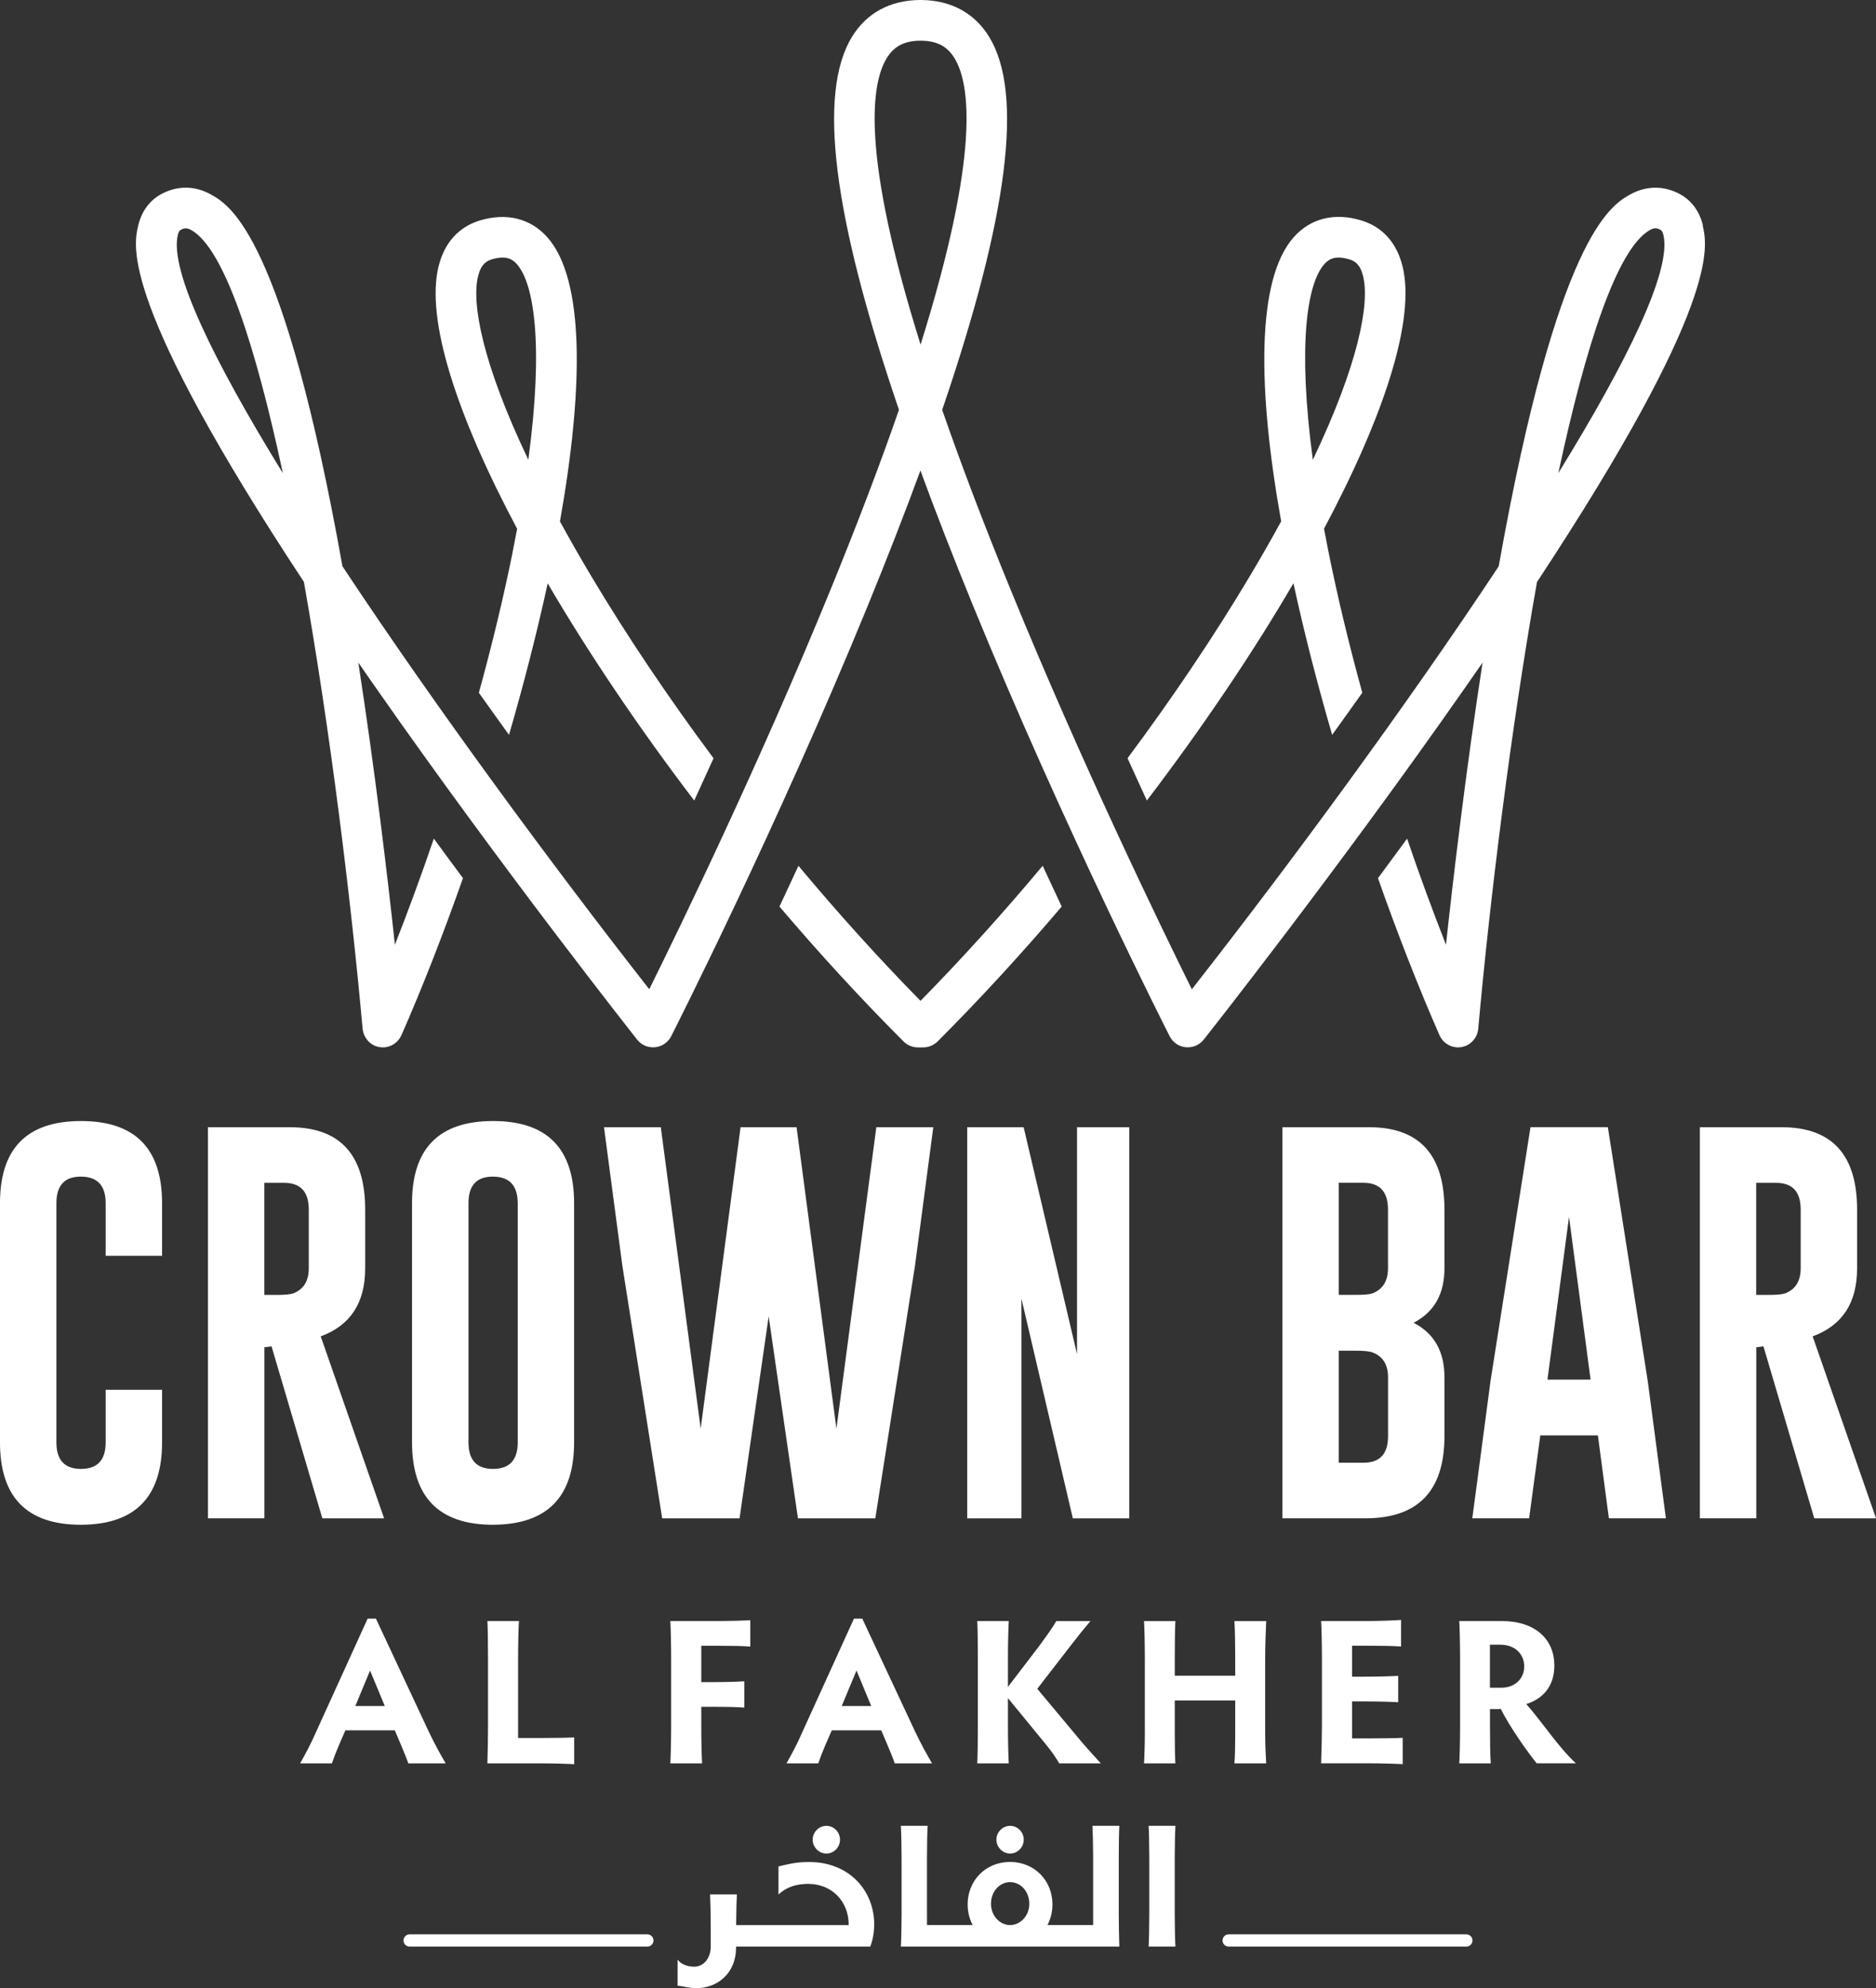
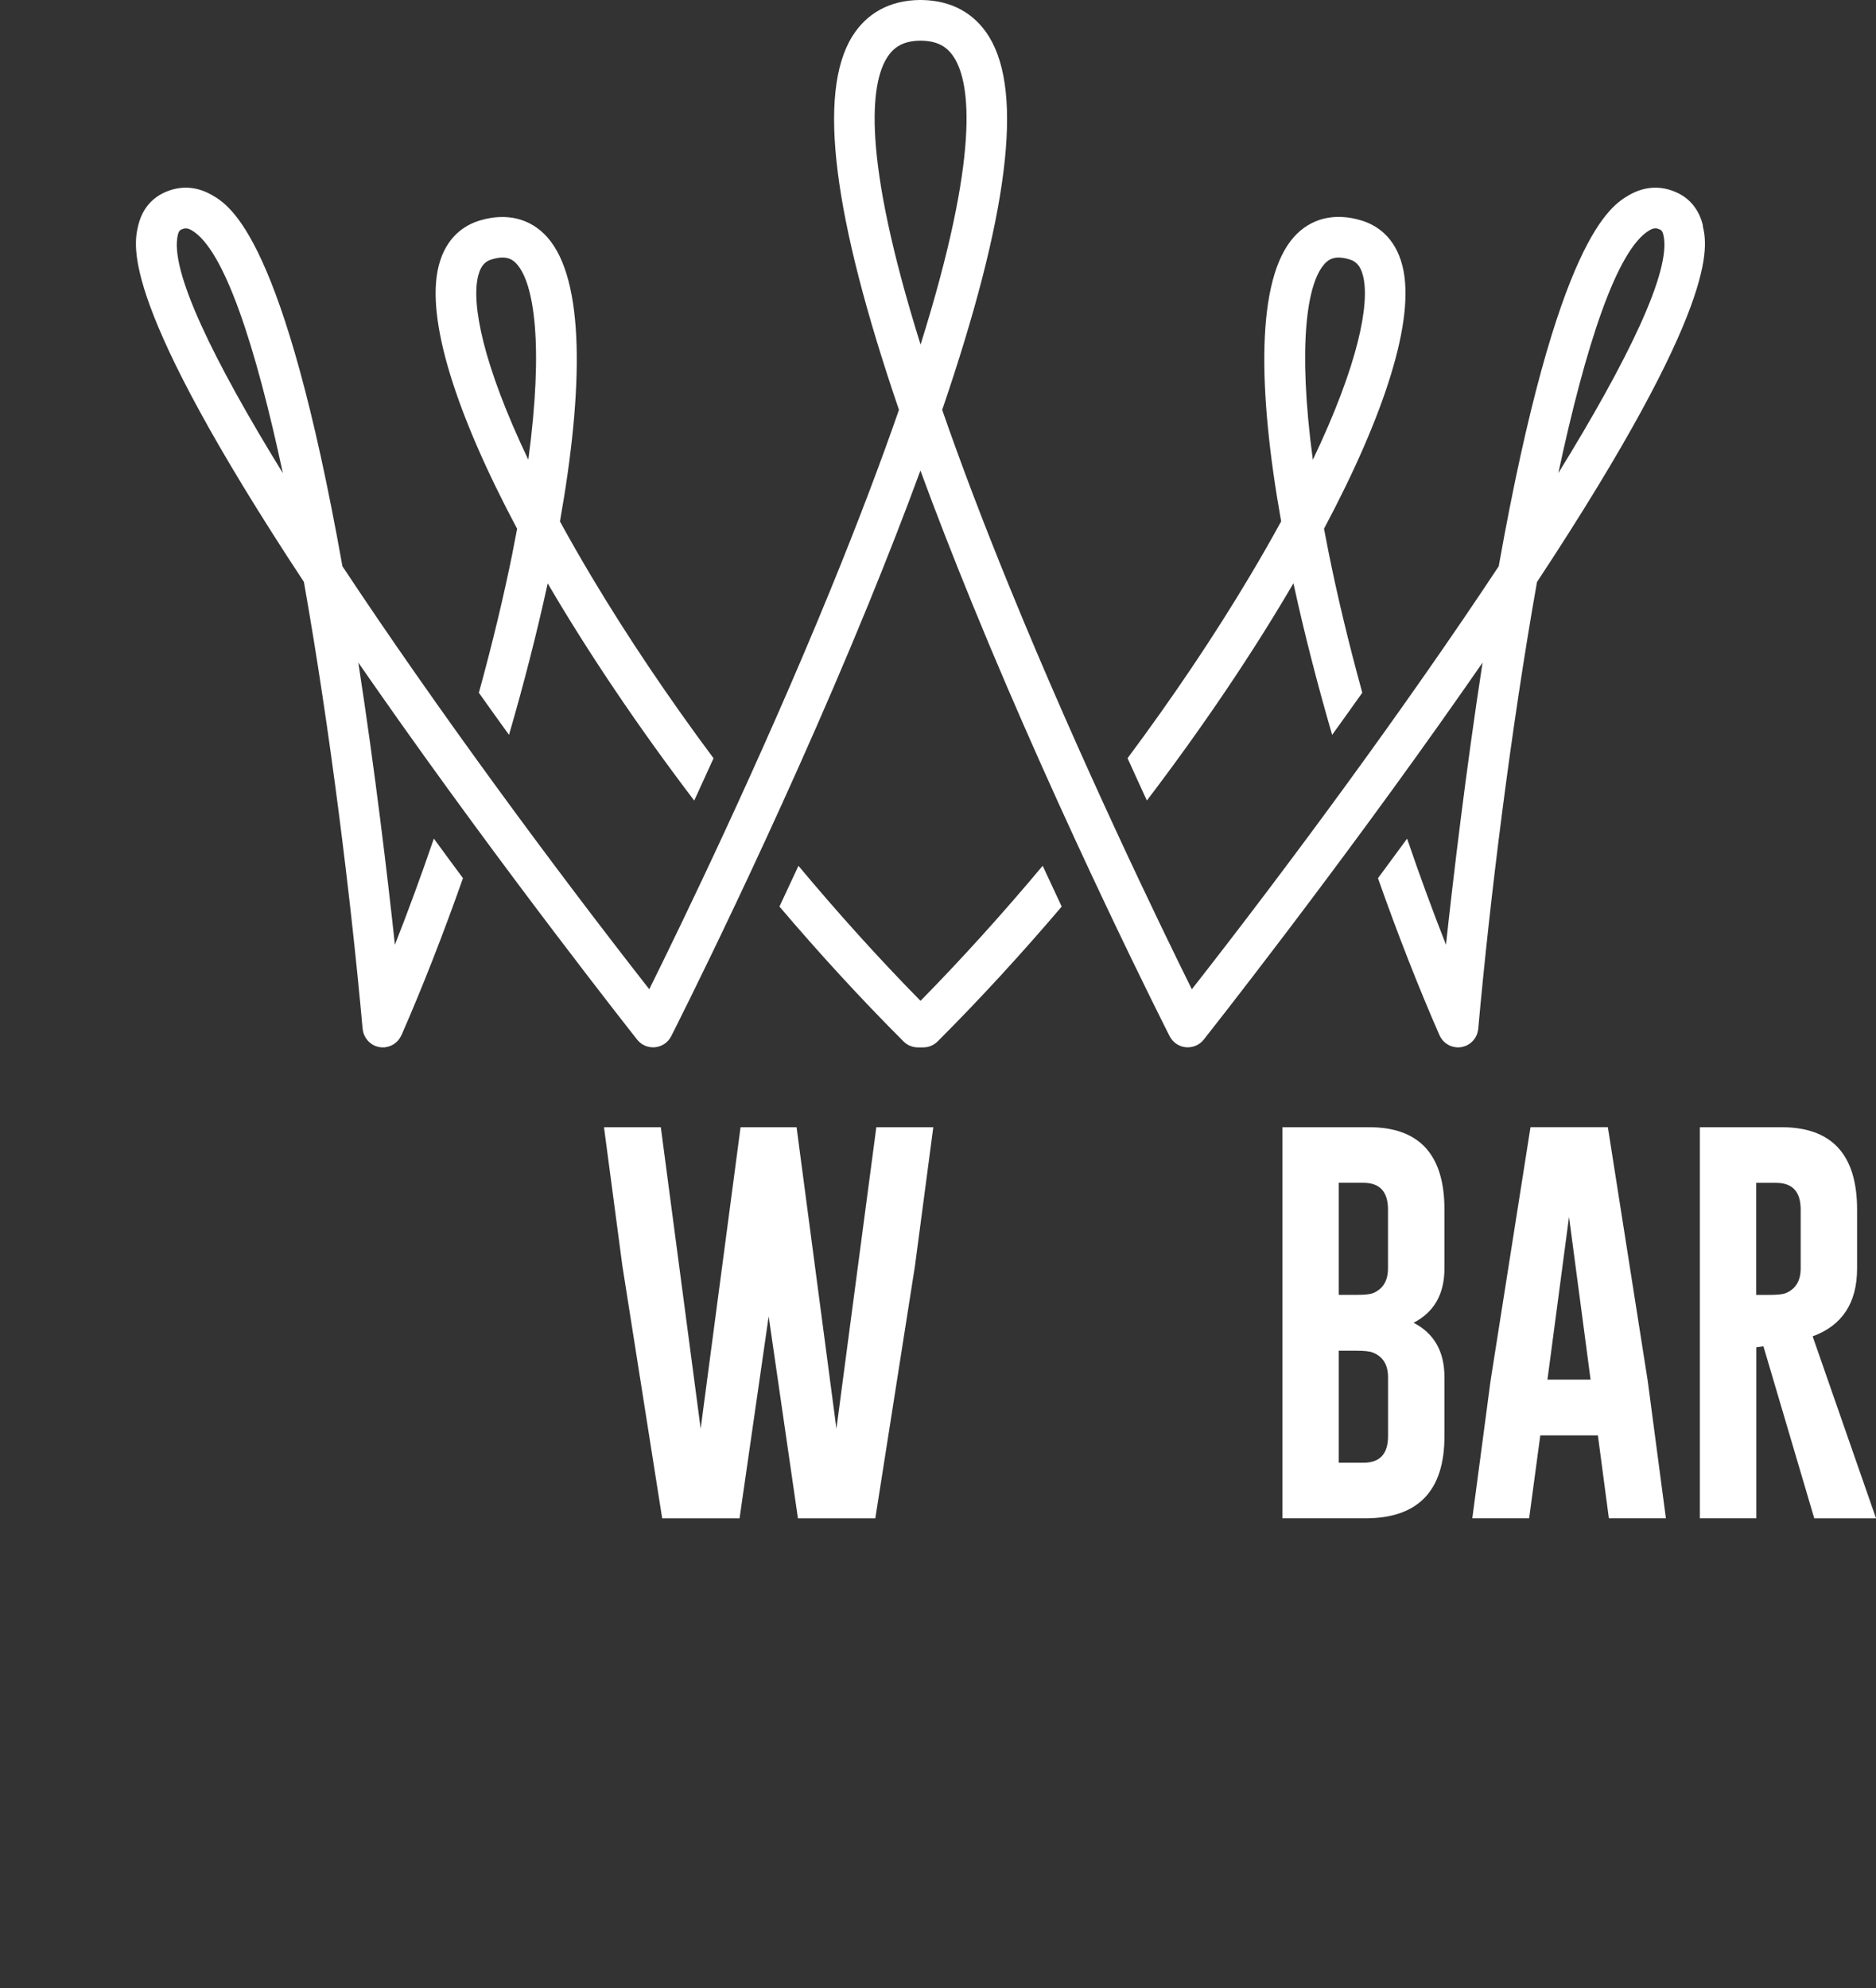
<svg xmlns="http://www.w3.org/2000/svg" id="Layer_1" data-name="Layer 1" viewBox="0 0 367.16 389.09">
  <rect x="0" y="0" width="367.16" height="389.09" fill="#333333" stroke="none" />
  <defs>
    <style>
      .cls-1 {
        fill: #fff;
      }
    </style>
  </defs>
  <path class="cls-1" d="M253.15,114.16c2.08,9.62,4.66,19.63,7.57,29.65,2-2.77,3.96-5.52,5.9-8.25-2.6-9.44-4.84-18.73-6.61-27.55-.31-1.55-.6-3.06-.88-4.54,11.84-22.24,17.96-41.04,15.35-51.42-1.45-5.79-5.18-8.04-8.05-8.91-5.24-1.59-9.93-.43-13.22,3.27-7.37,8.3-7.09,29.74-2.47,55.62-1.88,3.44-3.94,7.05-6.21,10.85-6.99,11.72-15.08,23.72-23.85,35.5,1.28,2.84,2.55,5.61,3.78,8.28,10.96-14.41,20.74-28.91,28.68-42.51M259.17,51.71c.63-.7,1.41-1.31,2.81-1.31.59,0,1.3.11,2.15.37.98.3,2.06.91,2.64,3.23,1.35,5.41-.91,17.29-9.83,35.98-3.02-22.55-1.11-34.5,2.23-38.26M204.07,169.44c1.28,2.77,2.53,5.43,3.72,7.97-7.77,9.13-15.91,18.02-24.28,26.39-.75.75-1.76,1.17-2.82,1.17h-1.05c-1.05,0-2.07-.42-2.81-1.17-8.37-8.37-16.51-17.25-24.28-26.39,1.19-2.54,2.44-5.2,3.72-7.97,7.74,9.26,15.77,18.17,23.89,26.42,8.12-8.26,16.15-17.16,23.9-26.42M100.34,108.02c-1.78,8.81-4.02,18.11-6.62,27.55,1.94,2.73,3.9,5.48,5.9,8.24,2.91-10.02,5.48-20.03,7.57-29.65,7.95,13.59,17.72,28.1,28.68,42.51,1.23-2.68,2.49-5.43,3.78-8.28-8.76-11.77-16.85-23.77-23.85-35.5-2.26-3.79-4.33-7.41-6.21-10.85,4.61-25.88,4.9-47.32-2.47-55.61-3.29-3.7-7.98-4.86-13.22-3.28-2.87.87-6.59,3.12-8.05,8.91-2.6,10.38,3.52,29.19,15.36,51.42-.28,1.48-.57,2.99-.88,4.54M93.58,54c.58-2.32,1.66-2.93,2.63-3.23.85-.26,1.55-.37,2.15-.37,1.4,0,2.19.61,2.81,1.31,3.34,3.76,5.26,15.71,2.23,38.26-8.91-18.68-11.18-30.56-9.82-35.98M333.29,44.14c-.72-3.01-2.47-5.24-5.08-6.44-3.09-1.44-6.33-1.27-9.34.46-3.59,2.08-14.05,8.1-25.55,72.66-18.29,27.65-41.19,58.69-60.06,82.78-6.2-12.52-21.64-44.37-35.48-78.23-5.45-13.31-9.84-24.96-13.38-35.16,12.96-37.95,15.96-61.97,9.19-73C190.73,2.55,186.15.06,180.32,0,180.27,0,180.22,0,180.17,0s-.1,0-.15,0c-5.82.05-10.41,2.54-13.27,7.2-6.76,11.03-3.77,35.05,9.19,73-3.54,10.2-7.94,21.85-13.38,35.16-13.84,33.86-29.29,65.71-35.49,78.23-18.86-24.09-41.76-55.13-60.05-82.77-11.51-64.56-21.97-70.59-25.56-72.66-3.02-1.74-6.25-1.9-9.34-.46-2.61,1.21-4.36,3.44-5.07,6.44-.94,3.95-3.59,15.11,32.43,69.74,5.15,29.11,9.2,62.02,11.49,87.46,0,.06.03.11.03.17.02.14.05.28.08.42.03.12.06.24.1.36.04.12.09.24.15.35.05.12.11.24.18.35.06.11.13.22.21.32.07.1.15.21.23.3.09.1.18.18.27.28.1.09.19.17.29.25.1.08.21.15.31.22.12.07.24.14.37.21.05.02.1.06.15.08.06.03.12.04.18.06.13.05.26.09.39.13.13.03.26.06.39.08.12.02.24.04.36.04.15.01.29.01.44,0,.06,0,.12,0,.19,0,.05,0,.11-.02.17-.03.13-.02.28-.04.41-.08.12-.03.25-.06.37-.11.12-.04.23-.09.34-.14.12-.05.25-.11.36-.18.11-.06.21-.13.3-.21.11-.08.22-.16.31-.24.1-.08.18-.17.26-.26.09-.1.18-.2.26-.3.07-.1.13-.19.2-.3.08-.12.15-.25.22-.38.03-.05.06-.09.08-.14,4.12-9.4,8.2-19.84,12.04-30.74-1.86-2.5-3.76-5.09-5.7-7.74-2.41,7.05-4.96,14.01-7.62,20.77-1.45-13.45-3.88-33.95-7.16-55.21,1.19,1.73,2.42,3.49,3.68,5.28,24.77,35.45,50.63,68.17,50.89,68.5.84,1.06,2.16,1.63,3.51,1.49,1.35-.13,2.54-.95,3.15-2.15.21-.4,20.68-40.73,38.53-84.38,3.82-9.35,7.24-18.12,10.25-26.33,3.01,8.21,6.43,16.98,10.25,26.33,17.85,43.65,38.32,83.97,38.53,84.38.62,1.2,1.8,2.02,3.15,2.15,1.35.13,2.68-.43,3.52-1.49.26-.33,26.12-33.05,50.89-68.5,1.26-1.8,2.48-3.56,3.68-5.28-3.28,21.26-5.7,41.75-7.16,55.21-2.66-6.76-5.21-13.71-7.61-20.76-1.94,2.65-3.85,5.24-5.7,7.74,3.84,10.9,7.92,21.33,12.04,30.73.03.06.07.12.1.19.04.08.08.15.11.22.1.16.21.32.32.46.02.03.04.06.07.09.15.18.31.34.49.49.04.03.09.06.13.1.14.11.29.21.44.29.06.04.13.08.19.11.18.09.37.17.57.23.03.01.05.02.08.03.23.06.47.11.71.14.03,0,.05.01.08.01.11.01.22.02.32.02.01,0,.02,0,.03,0,.02,0,.04-.01.06-.01.24,0,.49-.03.72-.07.06-.02.12-.04.18-.05.19-.05.39-.11.57-.18.02-.01.04-.01.06-.02.06-.03.12-.07.18-.1.15-.08.29-.15.42-.24.09-.06.18-.13.26-.2.11-.09.22-.17.31-.27.08-.08.16-.17.23-.25.09-.1.17-.21.25-.32.06-.09.12-.18.18-.28.07-.12.13-.24.19-.37.04-.1.09-.21.12-.31.04-.13.08-.25.11-.39.03-.12.05-.24.07-.37,0-.06.03-.12.03-.18,2.29-25.45,6.35-58.36,11.5-87.46,36.02-54.63,33.36-65.79,32.43-69.74M34.8,45.98c.21-.84.5-.98.69-1.06.3-.14.57-.23.87-.23.33,0,.69.11,1.14.37,6.4,3.69,12.54,22.66,17.86,47.54-13.53-21.97-22.21-39.68-20.56-46.61M173.55,11.37c1.43-2.34,3.48-3.39,6.62-3.41,3.15.02,5.19,1.06,6.63,3.41,3.05,4.97,5.1,18.62-6.63,56.07-11.73-37.45-9.67-51.1-6.62-56.07M304.99,92.58c5.32-24.87,11.46-43.84,17.86-47.53.45-.26.81-.37,1.14-.37.3,0,.57.09.87.23.19.09.49.23.69,1.06,1.65,6.93-7.03,24.65-20.56,46.61" />
-   <path class="cls-1" d="M31.72,282.27c0,10.72-5.29,16.09-15.88,16.12-10.56,0-15.84-5.37-15.84-16.12v-46.82c0-10.71,5.28-16.07,15.84-16.07,10.58,0,15.88,5.36,15.88,16.07v10.3h-11.04s0-10.3,0-10.3c0-3.43-1.6-5.16-4.8-5.19h-.08c-3.17,0-4.76,1.73-4.76,5.19v46.82c0,3.46,1.6,5.19,4.8,5.19,3.22,0,4.84-1.73,4.84-5.19v-10.3h11.04s0,10.3,0,10.3Z" />
-   <path class="cls-1" d="M40.69,220.59h16.07c9.81.03,14.71,5.4,14.71,16.12v11.51c0,6.74-2.9,11.17-8.7,13.3l12.41,35.62h-12.09s-9.95-33.67-9.95-33.67l-1.4.19v33.47s-11.04,0-11.04,0v-76.54ZM51.73,231.48v21.93s2.54,0,2.54,0c1.53,0,2.59-.11,3.16-.31,2-.81,3-2.43,3-4.88v-11.51c0-3.49-1.6-5.23-4.8-5.23h-3.9Z" />
-   <path class="cls-1" d="M112.36,282.27c0,10.71-5.29,16.08-15.87,16.12-10.56,0-15.85-5.38-15.85-16.12v-46.82c0-10.71,5.28-16.07,15.85-16.07,10.58,0,15.87,5.36,15.87,16.07v46.82ZM101.32,235.45c0-3.43-1.6-5.16-4.8-5.19h-.08c-3.17,0-4.75,1.73-4.75,5.19v46.82c0,3.46,1.6,5.19,4.8,5.19,3.22,0,4.84-1.73,4.84-5.19v-46.82Z" />
  <polygon class="cls-1" points="163.7 279.58 171.51 220.59 182.66 220.59 179.07 247.74 171.31 297.14 156.17 297.14 150.44 257.61 144.74 297.14 129.6 297.14 121.8 247.67 118.21 220.59 129.33 220.59 137.13 279.58 144.94 220.59 155.9 220.59 163.7 279.58" />
-   <polygon class="cls-1" points="189.3 220.59 200.34 220.59 210.79 264.99 210.79 220.59 221.01 220.59 221.01 297.14 209.97 297.14 199.91 254.14 199.91 297.14 189.3 297.14 189.3 220.59" />
  <path class="cls-1" d="M250.98,220.59h17.01c9.81.02,14.71,5.39,14.71,16.11v11.51c0,5.02-2.01,8.57-6.04,10.65,4.03,2.08,6.04,5.63,6.04,10.65v11.54c0,10.69-5.14,16.05-15.41,16.08h-16.31s0-76.54,0-76.54ZM262.02,231.47v21.93s3.47,0,3.47,0c1.54,0,2.59-.1,3.16-.31,2-.8,3-2.43,3-4.88v-11.51c0-3.49-1.6-5.23-4.8-5.23h-4.84ZM262.02,264.32v21.93s4.84,0,4.84,0c3.2,0,4.8-1.73,4.8-5.19v-11.54c0-2.44-1-4.06-3-4.84-.57-.23-1.62-.35-3.16-.35h-3.47Z" />
  <path class="cls-1" d="M322.45,269.98l3.59,27.15h-11.16s-2.15-16.23-2.15-16.23h-11.27s-2.19,16.23-2.19,16.23h-11.12s3.59-27.04,3.59-27.04l7.8-49.51h15.14s7.76,49.39,7.76,49.39ZM311.3,269.98l-4.22-31.84-4.22,31.84h8.43Z" />
  <path class="cls-1" d="M332.67,220.59h16.08c9.8.03,14.71,5.4,14.71,16.12v11.51c0,6.74-2.9,11.17-8.7,13.3l12.41,35.62h-12.09s-9.95-33.67-9.95-33.67l-1.4.19v33.47s-11.04,0-11.04,0v-76.54ZM343.71,231.48v21.93s2.54,0,2.54,0c1.53,0,2.59-.11,3.16-.31,2.01-.81,3.01-2.43,3.01-4.88v-11.51c0-3.49-1.6-5.23-4.8-5.23h-3.9Z" />
-   <path class="cls-1" d="M72.43,326.91l-2.89,6.95h5.77s-2.89-6.95-2.89-6.95ZM79.91,345.08c-.33-.97-.86-2.23-1.38-3.49l-1.26-2.97h-9.67s-1.26,2.89-1.26,2.89c-.61,1.42-1.01,2.48-1.38,3.57h-6.22c1.01-1.79,2.11-3.82,3.13-6.17l10.08-22.15h1.62s10.36,22.15,10.36,22.15c1.1,2.32,2.32,4.51,3.29,6.17h-7.31ZM101.4,340.12h4.07c2.8,0,5.69-.04,6.91-.12v5.25c-1.22-.08-4.11-.17-6.91-.17h-10.08c.08-2.23.12-5.45.12-7.28v-13.29c0-2.81-.04-6.06-.12-7.28h6.18c-.09,1.22-.17,4.47-.17,7.28v15.61ZM131.19,345.08c.08-1.26.16-4.51.16-7.28v-13.29c0-2.81-.08-6.06-.16-7.28h8.82c2.77,0,5.57-.08,6.83-.16v5.16c-1.26-.12-4.06-.16-6.83-.16h-2.76v7.11s2.36,0,2.36,0c2.68,0,4.84-.08,6.06-.16v5.16c-1.22-.12-3.37-.16-6.06-.16h-2.36v3.78c0,2.77.08,6.02.16,7.28h-6.22ZM167.63,326.91l-2.89,6.95h5.77s-2.88-6.95-2.88-6.95ZM175.11,345.08c-.32-.97-.85-2.23-1.38-3.49l-1.26-2.97h-9.68s-1.26,2.89-1.26,2.89c-.61,1.42-1.01,2.48-1.38,3.57h-6.22c1.01-1.79,2.11-3.82,3.12-6.17l10.08-22.15h1.63s10.36,22.15,10.36,22.15c1.1,2.32,2.32,4.51,3.29,6.17h-7.32ZM210.77,339.79c1.75,2.12,3.13,3.58,4.67,5.29h-8.13c-.49-.81-1.22-2.03-2.64-3.74l-7.4-9.02v5.48c0,2.89.08,6.02.16,7.28h-6.17c.08-1.26.12-4.39.12-7.28v-13.29c0-2.89-.04-6.06-.12-7.28h6.17c-.08,1.22-.16,4.39-.16,7.28v5.61s6.18-8.09,6.18-8.09c1.75-2.4,2.48-3.45,3.29-4.79h6.67c-1.34,1.58-2.19,2.64-3.98,4.95l-6.42,8.3,7.77,9.3ZM223.9,345.08c.08-1.13.16-3.73.16-5.89v-14.67c0-2.89-.08-6.18-.16-7.28h6.14c-.08,1.1-.12,4.39-.12,7.28v3.41s11.83,0,11.83,0v-3.41c0-2.32-.04-5.57-.16-7.28h6.22c-.08,1.79-.2,5.04-.2,7.28v14.71c0,2.12.12,4.72.2,5.85h-6.22c.12-1.13.16-3.73.16-5.89v-6.42s-11.83,0-11.83,0v6.46c0,2.12.04,4.72.12,5.85h-6.14ZM264.61,340.2h2.97c2.81,0,5.73-.04,6.95-.12v5.16c-1.22-.08-4.14-.17-6.95-.17h-9.02c.08-2.23.16-5.45.16-7.28v-13.33c0-2.81-.08-6.02-.16-7.23h8.7c2.76,0,5.69-.12,6.95-.21v5.2c-1.26-.12-4.19-.16-6.95-.16h-2.64v6.06s2.32,0,2.32,0c2.77,0,5.45-.08,6.71-.16v5.16c-1.26-.08-3.94-.16-6.71-.16h-2.32v7.24ZM291.61,330.28h2.23c2.64,0,4.47-1.75,4.47-4.19,0-2.19-1.59-4.23-4.72-4.23h-1.99v8.41ZM291.61,337.88c0,2.77.04,5.94.16,7.2h-6.17c.08-1.26.16-4.43.16-7.2v-13.37c0-2.76-.08-6.06-.16-7.28h8.29c6.67,0,10.32,3.65,10.32,8.69,0,4.39-2.56,6.63-5.49,7.56,3.17,3.58,6.22,8.38,9.71,11.59h-7.68c-1.79-2.2-5.33-7.2-7.03-10.65-.29.04-.53.04-.77.04h-1.34v3.41ZM126.69,378.54c.66,0,1.2.54,1.2,1.2s-.53,1.2-1.2,1.2h-46.52c-.66,0-1.2-.53-1.2-1.2,0-.66.54-1.2,1.2-1.2h46.52M286.99,378.54c.66,0,1.2.54,1.2,1.2,0,.66-.53,1.2-1.2,1.2h-46.52c-.66,0-1.2-.53-1.2-1.2,0-.66.53-1.2,1.2-1.2h46.52M195.01,360c0-1.45,1.21-2.69,2.69-2.69,1.48,0,2.66,1.24,2.66,2.69,0,1.48-1.18,2.73-2.66,2.73-1.48,0-2.69-1.24-2.69-2.73M159.05,360c0-1.45,1.21-2.69,2.69-2.69,1.48,0,2.66,1.24,2.66,2.69,0,1.48-1.17,2.73-2.66,2.73-1.48,0-2.69-1.24-2.69-2.73M229.91,374.77c0,2.34.07,5.11.14,6.17h-5.25c.07-1.07.13-3.83.13-6.17v-11.29c0-2.35-.06-5.14-.13-6.18h5.25c-.07,1.04-.14,3.83-.14,6.18v11.29ZM219.06,357.3h-5.25c.06,1.04.13,3.79.13,6.18v13.25h-8.94c.62-1.19.98-2.57.98-4.04,0-4.57-3.39-8.29-8.3-8.32-4.91.03-8.3,3.75-8.3,8.32,0,1.47.36,2.84.98,4.04h-8.93c-.01-.66-.01-1.33-.01-1.96v-11.29c0-2.35.06-5.14.14-6.18h-5.25c.07,1.04.14,3.83.14,6.18v11.29c0,2.34-.07,5.11-.14,6.17h5.25s15.51,0,15.51,0h.01s.02,0,.03,0h1.16s.02,0,.03,0h.01s20.76,0,20.76,0c-.07-1.89-.11-4.63-.11-6.17v-11.29c0-2.39.04-5.14.11-6.18M197.7,376.73h-.02c-2.08-.04-3.73-1.88-3.73-4.17,0-2.33,1.6-4.21,3.75-4.24,2.15.03,3.75,1.91,3.75,4.24,0,2.29-1.66,4.13-3.73,4.17M171.09,376.73h0c-.01,1.48-.28,2.9-.75,4.21h-5.47s-20.81,0-20.81,0v.17s0,.21,0,.21h0c-.1,4.74-3.48,7.76-7.86,7.76-1.34,0-2.31-.38-3.59-.48v-5.11c.76,1,2.07,1.38,3.25,1.38,1.86,0,3.24-1.66,3.24-3.93v-1.53s0,0,0,0v-2.51c0-2.35-.07-5.14-.13-6.17h5.25c-.06.91-.12,3.21-.14,5.35v.66s22.02,0,22.02,0c0-.03,0-.06,0-.1,0-4.45-3.21-7.97-7.91-7.97-2.24,0-4.21.56-5.83,2.07v-5.49c1.9-.42,3.21-.86,6.04-.86,7.7,0,12.7,5.49,12.7,12.25,0,.04,0,.07,0,.1" />
</svg>